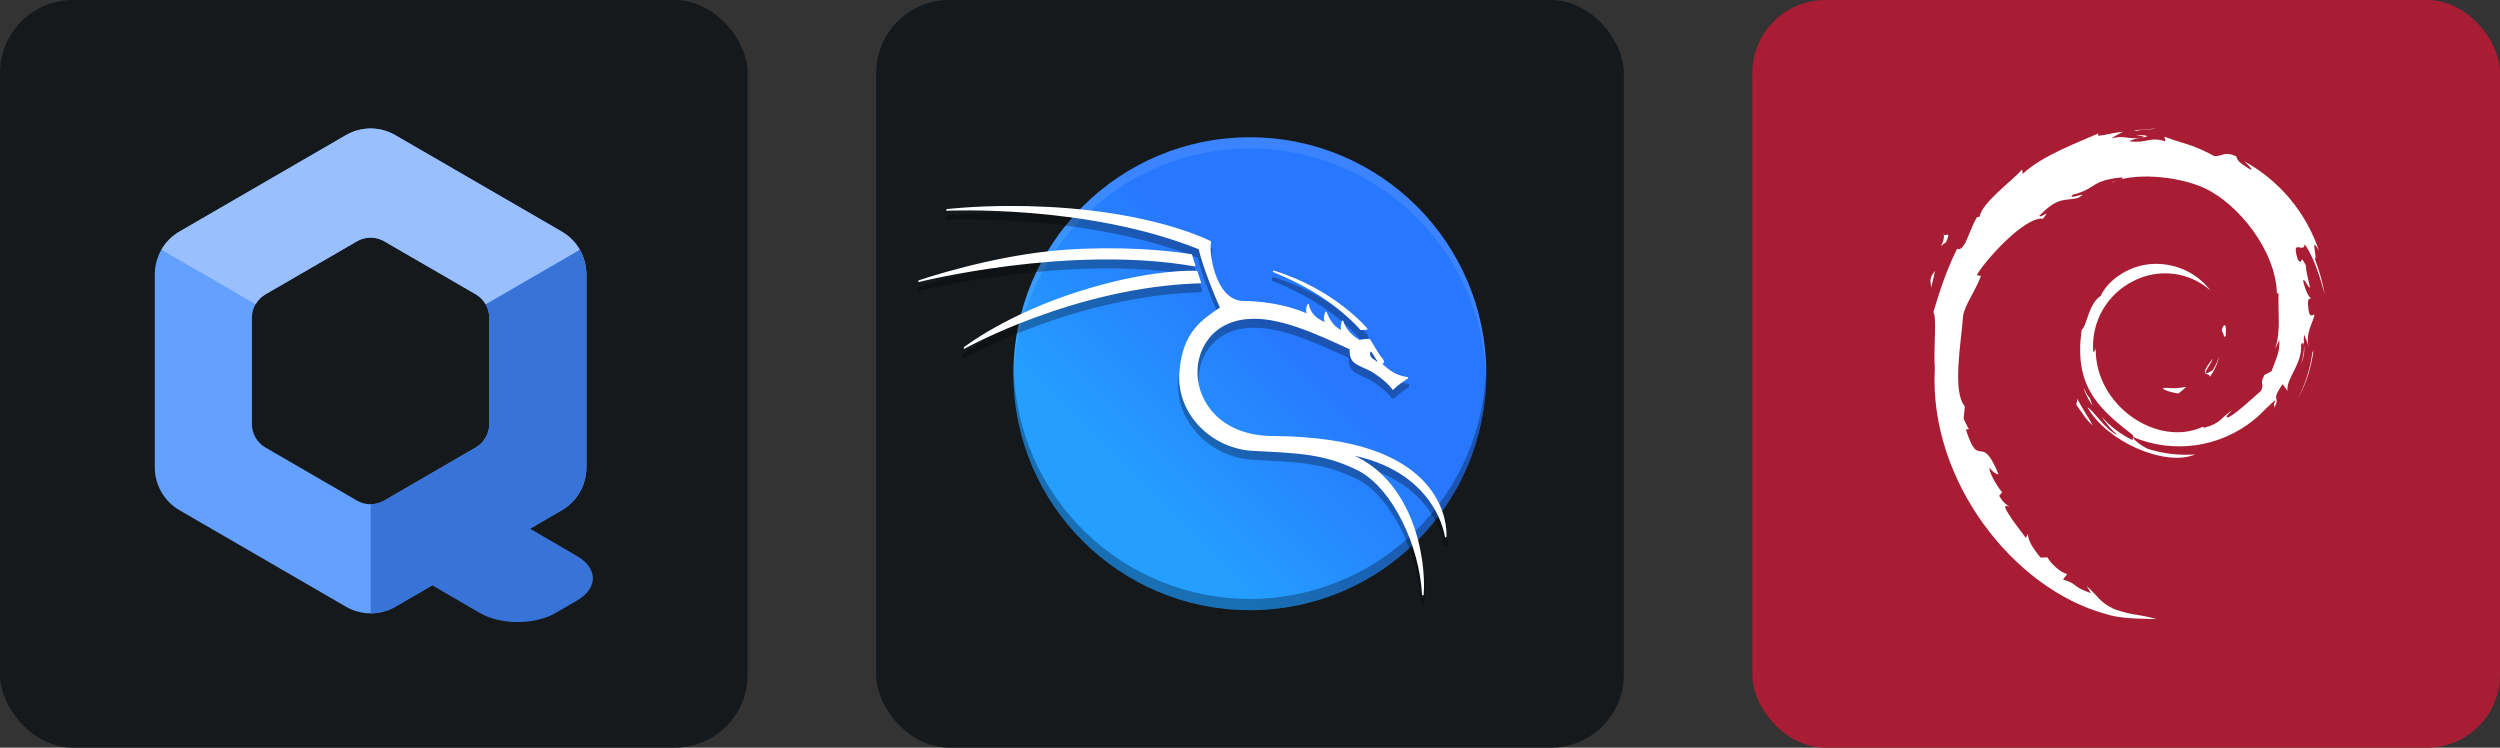
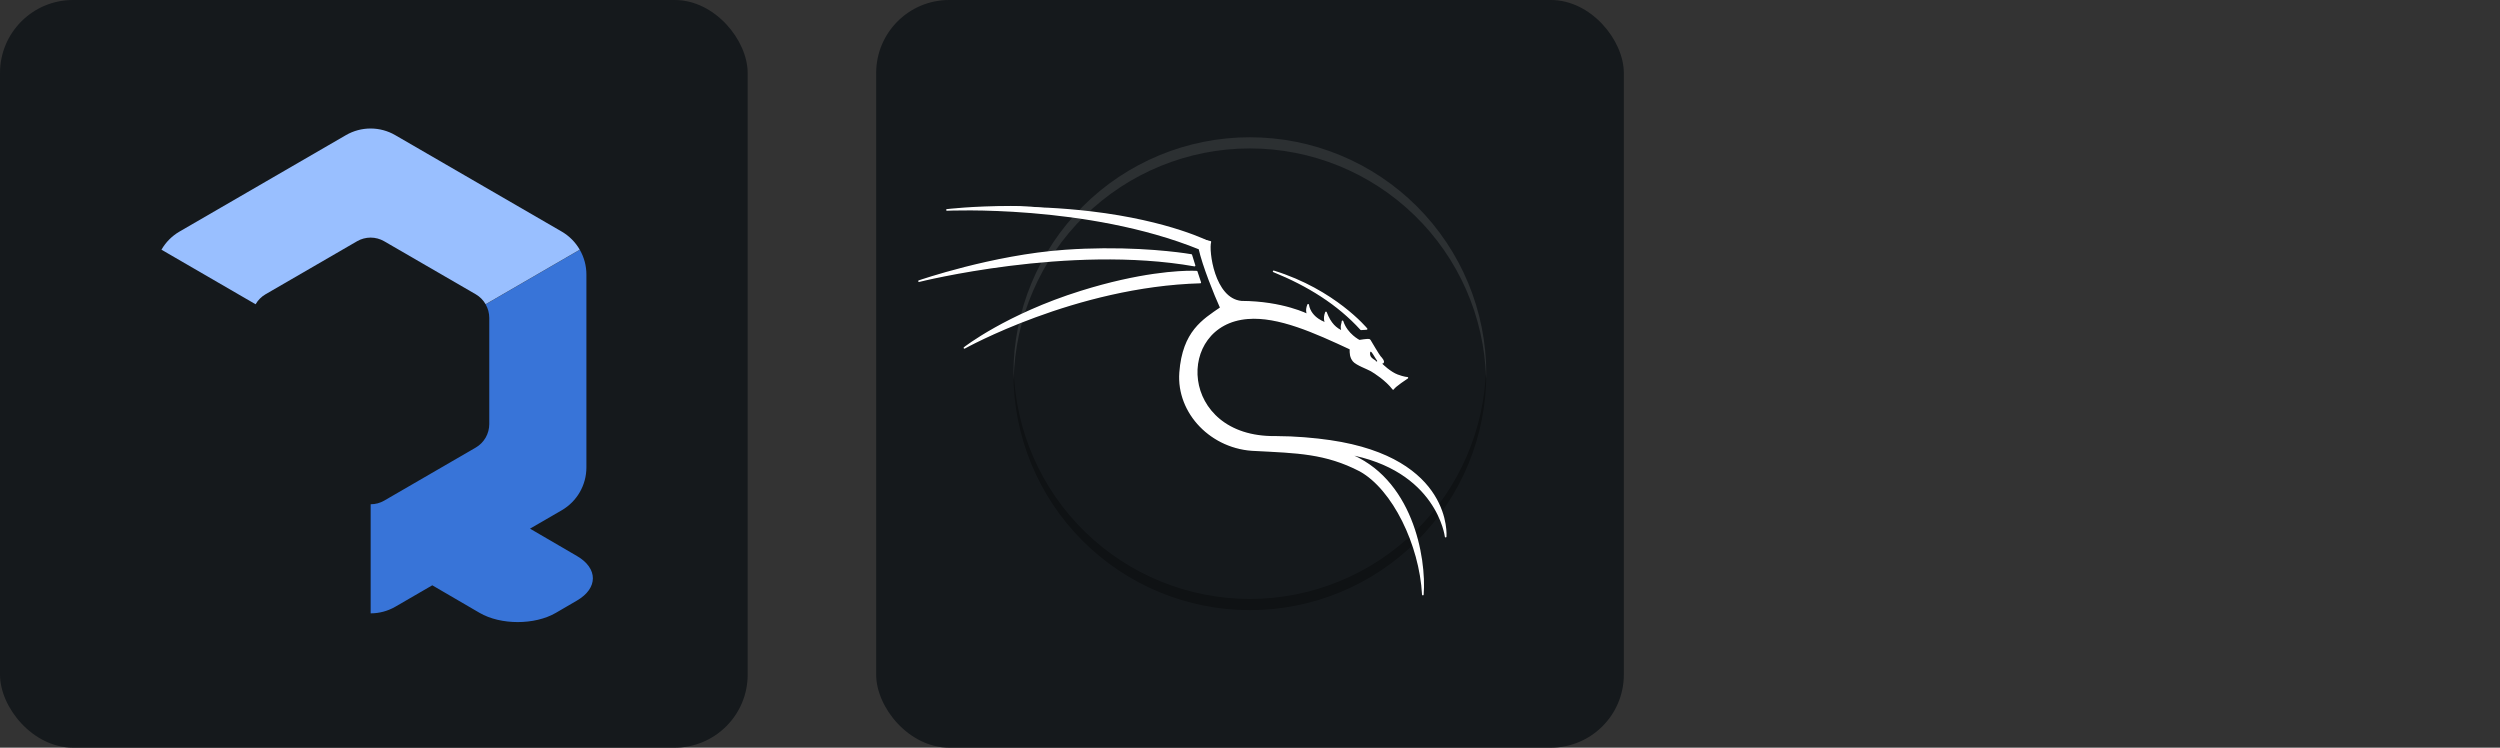
<svg xmlns="http://www.w3.org/2000/svg" width="160.5" height="48" viewBox="0 0 856 256" fill="none" version="1.1">
  <rect x="0" y="0" width="856" height="256" fill="#333333" stroke="none" />
  <defs>
    <linearGradient id="icon_1_linearGradient" x1="94.121" y1="171.767" x2="146.989" y2="118.898" gradientUnits="userSpaceOnUse">
      <stop stop-color="#249EFF" />
      <stop offset="1" stop-color="#2777FF" />
    </linearGradient>
  </defs>
  <g transform="translate(0, 0)">
    <svg width="256" height="256" title="Qubes OS" viewBox="0 0 256 256" fill="none" id="qubesos">
      <style>
#qubesos {
    rect {fill: #15191C}

    @media (prefers-color-scheme: light) {
        rect {fill: #F4F2ED}
    }
}
</style>
      <rect width="256" height="256" rx="25" fill="#15191C" />
-       <path d="M127.292 44.005C124.194 43.933 121.136 44.719 118.454 46.276L61.443 79.298C58.877 80.784 56.746 82.922 55.264 85.496C53.782 88.071 53.001 90.992 53 93.965V160.044C53.004 163.014 53.786 165.932 55.268 168.503C56.75 171.074 58.88 173.209 61.443 174.693L118.454 207.741C121.019 209.228 123.93 210.011 126.892 210.011C129.855 210.011 132.766 209.228 135.331 207.741L192.35 174.693C194.912 173.208 197.04 171.073 198.521 168.501C200.001 165.93 200.782 163.013 200.785 160.044V93.965C200.785 90.993 200.006 88.072 198.525 85.498C197.044 82.923 194.915 80.785 192.35 79.298L135.331 46.276C132.883 44.855 130.119 44.074 127.292 44.005ZM127.109 81.354C128.664 81.39 130.186 81.818 131.533 82.598L162.895 100.763C164.306 101.581 165.478 102.757 166.292 104.173C167.107 105.589 167.535 107.196 167.535 108.831V145.178C167.532 146.811 167.102 148.413 166.288 149.826C165.474 151.239 164.304 152.412 162.895 153.229L131.533 171.411C130.123 172.228 128.523 172.658 126.895 172.658C125.266 172.658 123.666 172.228 122.256 171.411L90.893 153.229C89.485 152.412 88.315 151.239 87.501 149.826C86.687 148.413 86.257 146.81 86.254 145.178V108.831C86.254 107.196 86.682 105.589 87.496 104.173C88.311 102.757 89.482 101.581 90.893 100.763L122.256 82.598C123.729 81.745 125.408 81.314 127.109 81.354Z" fill="#63A0FF" />
      <path d="M198.521 85.523L166.28 104.199C167.095 105.614 167.526 107.219 167.527 108.854V145.192C167.526 146.826 167.097 148.43 166.283 149.845C165.468 151.26 164.298 152.434 162.888 153.252L131.535 171.426C130.128 172.236 128.535 172.661 126.913 172.66V210.011C129.867 210.012 132.77 209.234 135.331 207.756L148.015 200.405L164.2 209.836C171.439 214.055 183.094 214.055 190.333 209.836L197.571 205.619C204.81 201.401 204.81 194.608 197.571 190.39L181.475 181.011L192.351 174.708C194.913 173.222 197.041 171.087 198.521 168.516C200.002 165.944 200.783 163.028 200.786 160.058V93.988C200.784 91.016 200.003 88.097 198.521 85.523Z" fill="#3874D8" />
      <path d="M55.28 85.495L87.515 104.18C88.328 102.763 89.498 101.586 90.908 100.767L122.265 82.598C123.676 81.782 125.275 81.353 126.903 81.354C128.53 81.355 130.129 81.785 131.539 82.601L162.899 100.766C164.301 101.583 165.465 102.755 166.275 104.165L198.504 85.49C197.028 82.923 194.906 80.789 192.35 79.302L135.323 46.268C132.76 44.784 129.853 44.002 126.894 44.001C123.935 44 121.028 44.78 118.464 46.262L61.453 79.297C58.889 80.785 56.76 82.923 55.28 85.497V85.495Z" fill="#99BFFF" />
    </svg>
  </g>
  <g transform="translate(300, 0)">
    <svg width="256" height="256" title="Kali Linux" viewBox="0 0 256 256" fill="none" id="kalilinux">
      <style>
#kalilinux {
    rect {fill: #15191C}

    @media (prefers-color-scheme: light) {
        rect {fill: #F4F2ED}
    }
}
</style>
      <rect width="256" height="256" rx="25" fill="#15191C" />
-       <path d="M127.954 208.907C172.663 208.907 208.908 172.664 208.908 127.954C208.908 83.244 172.663 47 127.954 47C83.244 47 47 83.244 47 127.954C47 172.664 83.244 208.907 127.954 208.907Z" fill="url(#icon_1_linearGradient)" />
      <path opacity="0.3" d="M208.828 125.717C208.414 146.899 199.713 167.073 184.593 181.913C169.473 196.752 149.139 205.073 127.953 205.09C106.879 205.076 86.639 196.846 71.537 182.145C56.435 167.445 47.661 147.435 47.08 126.367C47.049 126.895 47.022 127.423 47.001 127.951C47.001 149.421 55.53 170.012 70.712 185.195C85.894 200.376 106.484 208.905 127.955 208.905C138.586 208.905 149.113 206.811 158.934 202.743C168.756 198.675 177.681 192.711 185.198 185.195C192.716 177.677 198.678 168.753 202.747 158.932C206.815 149.109 208.909 138.583 208.909 127.951C208.893 127.206 208.867 126.461 208.83 125.716L208.828 125.717Z" fill="black" />
      <path opacity="0.1" d="M127.954 47.001C106.483 47.001 85.893 55.53 70.711 70.711C55.529 85.893 47 106.484 47 127.955C47.016 128.698 47.042 129.443 47.079 130.187C47.494 109.006 56.195 88.832 71.315 73.994C86.434 59.156 106.768 50.836 127.953 50.819C149.027 50.831 169.266 59.062 184.367 73.761C199.469 88.461 208.244 108.469 208.827 129.537C208.857 129.01 208.884 128.483 208.905 127.956C208.905 117.325 206.811 106.798 202.742 96.977C198.674 87.155 192.712 78.23 185.194 70.713C177.676 63.196 168.752 57.233 158.931 53.165C149.109 49.096 138.582 47.002 127.951 47.002L127.954 47.001Z" fill="white" />
-       <path opacity="0.3" d="M46.049 72.811C32.942 72.826 24.284 73.882 24.212 73.89C24.212 73.89 24.163 73.895 24.163 73.895C23.307 73.993 23.416 75.268 24.276 75.22C24.276 75.22 71.934 72.968 110.135 88.322C111.498 94.153 115.097 103.091 117.223 107.841C114.328 109.827 111.223 111.845 108.668 115.045C105.987 118.404 103.96 123.039 103.42 130.128C102.325 144.507 114.658 157.095 129.91 157.483C144.054 158.236 153.67 158.34 165.377 164.407C170.844 167.434 175.935 173.655 179.738 181.255C183.543 188.858 186.068 197.829 186.521 206.288C186.563 207.12 187.785 207.135 187.848 206.306C187.85 206.279 187.847 206.244 187.849 206.218C188.341 199.74 187.384 189.713 183.501 180.175C180.248 172.185 174.874 164.578 166.612 159.807C178.486 163.05 185.284 169.077 189.193 174.583C193.676 180.902 194.338 186.525 194.334 186.494C194.428 187.289 195.588 187.27 195.658 186.473C195.658 186.473 196.247 179.58 191.491 171.985C186.735 164.391 176.638 156.09 155.587 153C150.256 152.218 143.526 151.617 136.707 151.6C136.704 151.6 136.7 151.6 136.697 151.6C120.195 151.817 111.876 142.412 110.581 132.764C109.934 127.941 111.067 123.054 113.869 119.268C116.671 115.483 121.13 112.772 127.275 112.291H127.278C137.366 111.458 149.672 116.915 161.772 122.546C161.76 123.944 161.885 125.355 162.907 126.632C163.59 127.487 164.825 128.081 166.082 128.674C167.337 129.267 168.63 129.806 169.143 130.1C170.309 130.769 174.198 133.264 176.492 136.248C176.786 136.632 177.379 136.583 177.606 136.157C177.618 136.135 177.966 135.733 178.427 135.348C178.886 134.963 179.47 134.525 180.039 134.115C181.177 133.297 182.252 132.595 182.252 132.595C182.813 132.23 182.544 131.359 181.876 131.373C181.876 131.373 181.713 131.382 181.19 131.283C180.668 131.182 179.838 130.972 178.656 130.531C177.569 130.125 176.27 129.246 175.269 128.45C174.768 128.053 174.337 127.676 174.033 127.395C173.996 127.361 173.981 127.345 173.948 127.314C174.267 127.028 174.31 126.569 174.246 126.282C174.18 125.987 174.052 125.749 173.908 125.516C173.621 125.052 173.256 124.639 173.003 124.386C173.039 124.423 172.928 124.293 172.816 124.129C172.703 123.963 172.558 123.741 172.394 123.484C172.068 122.971 171.667 122.318 171.279 121.674C170.5 120.388 169.796 119.192 169.729 119.079C169.728 119.076 169.559 118.722 169.233 118.504C169.181 118.47 169.125 118.442 169.066 118.424C168.698 118.305 168.405 118.333 168.026 118.352C167.649 118.372 167.228 118.416 166.83 118.467C166.165 118.553 165.751 118.627 165.571 118.659C165.121 118.422 161.603 116.473 160.31 112.502C160.071 111.774 158.994 111.96 159.013 112.726C159.02 112.986 158.625 113.764 158.711 114.94C157.148 113.998 155.804 112.502 154.633 109.419C154.417 108.851 153.615 108.844 153.392 109.41C152.943 110.538 152.916 111.481 153.006 112.213C151.523 111.515 149.091 109.979 148.562 106.926C148.448 106.273 147.553 106.169 147.294 106.78C146.857 107.809 146.818 108.661 146.891 109.347C144.125 108.16 136.505 105.385 125.133 105.324C122.937 105.122 121.194 104.024 119.76 102.377C118.328 100.73 117.24 98.534 116.469 96.261C115.698 93.987 115.243 91.636 115.036 89.698C114.83 87.758 114.917 86.156 115.062 85.696C115.157 85.39 115.02 85.058 114.737 84.909C114.737 84.909 100.83 77.593 73.643 74.377C63.45 73.171 53.948 72.802 46.051 72.811L46.049 72.811ZM77.798 87.299C73.656 87.33 69.209 87.485 64.537 87.817C39.578 89.591 14.451 98.311 14.451 98.311C13.647 98.588 14.007 99.794 14.831 99.585C14.831 99.585 66.08 86.722 108.891 94.262C108.929 94.269 108.967 94.272 109.006 94.272H109.008C109.456 94.272 109.776 93.838 109.643 93.41L108.525 89.799C108.45 89.561 108.25 89.384 108.004 89.34C108.004 89.34 95.746 87.164 77.798 87.299C77.796 87.299 77.796 87.299 77.794 87.299L77.798 87.299ZM108.23 94.99C103.825 94.971 90.27 95.526 69.911 101.897C44.361 109.891 29.818 121.257 29.818 121.257C29.177 121.764 29.837 122.757 30.552 122.361C30.552 122.361 68.384 101.262 110.989 100.064C111.435 100.052 111.742 99.614 111.601 99.191L110.378 95.485C110.292 95.228 110.061 95.048 109.79 95.03C109.79 95.03 109.248 94.994 108.231 94.99L108.23 94.99ZM136.087 94.928C135.434 94.938 135.184 95.783 135.726 96.147H135.728C135.766 96.173 135.807 96.195 135.852 96.212C147.536 100.962 157.67 107.241 165.525 115.872C165.532 115.879 165.539 115.887 165.547 115.893L165.548 115.895C165.682 116.03 165.869 116.101 166.061 116.088L167.967 115.963C168.508 115.928 168.782 115.295 168.437 114.877C168.437 114.877 157.399 101.5 136.353 94.981C136.35 94.98 136.348 94.978 136.346 94.977C136.335 94.973 136.324 94.969 136.314 94.966C136.308 94.963 136.301 94.962 136.295 94.96C136.228 94.938 136.157 94.927 136.087 94.928ZM169.356 123.094C169.738 123.171 170.459 124.589 171.121 125.602C171.179 125.685 171.238 125.772 171.293 125.842C171.293 125.848 171.295 125.852 171.299 125.859C171.374 125.965 171.449 126.075 171.52 126.164C171.556 126.376 171.616 126.506 171.121 126.404C171.079 126.186 171.007 126.123 171.007 126.123C171.007 126.123 169.811 125.412 169.444 124.906C169.078 124.401 169.013 123.518 169.192 123.183C169.235 123.109 169.291 123.082 169.356 123.094Z" fill="black" />
-       <path d="M46.05 70.802C32.924 70.817 24.244 71.88 24.244 71.88C24.244 71.88 72.236 69.577 110.682 85.142C111.989 90.988 115.92 100.723 118.038 105.404C111.979 109.593 105.145 113.533 104.081 127.504C103.018 141.476 115.03 153.765 129.926 154.144C144.07 154.898 153.844 155.005 165.688 161.146C176.995 167.398 186.266 186.447 187.183 203.58C188.174 190.869 183.404 163.532 161.144 155.231C192.25 160.674 194.992 183.731 194.993 183.74C194.993 183.74 197.312 157.119 155.489 150.983C150.188 150.205 143.484 149.606 136.704 149.589C103.183 150.032 101.96 110.927 127.22 108.953C137.688 108.088 150.187 113.736 162.407 119.427C162.362 120.944 162.425 122.292 163.422 123.539C164.419 124.786 168.247 126.144 169.471 126.846C170.695 127.549 174.614 130.041 177.016 133.167C177.537 132.193 181.887 129.361 181.887 129.361C181.887 129.361 180.845 129.384 178.421 128.478C175.997 127.572 173.119 124.83 173.051 124.671C172.984 124.513 172.938 124.264 173.505 124.15C173.935 123.789 172.961 122.611 172.53 122.18C172.1 121.75 169.222 116.856 169.155 116.743C169.087 116.63 169.064 116.516 168.86 116.38C168.226 116.176 165.438 116.675 165.438 116.675C165.438 116.675 161.153 114.569 159.676 110.032C159.697 110.826 158.94 111.694 159.676 113.521C157.441 112.576 155.521 110.963 154.008 106.979C153.107 109.245 154.008 110.686 154.008 110.686C154.008 110.686 148.746 109.215 147.904 104.362C146.98 106.541 147.904 107.851 147.904 107.851C147.904 107.851 139.325 103.375 125.071 103.31C115.528 102.435 113.54 85.647 114.425 82.82C114.425 82.82 100.66 75.566 73.564 72.361C63.403 71.159 53.926 70.791 46.05 70.8L46.05 70.802ZM77.803 85.29C73.673 85.321 69.24 85.475 64.583 85.806C39.747 87.571 14.671 96.265 14.671 96.265C14.671 96.265 65.982 83.355 109.012 90.932H109.013L107.894 87.321C107.894 87.321 95.699 85.155 77.804 85.29L77.803 85.29ZM108.226 92.98C103.883 92.962 90.398 93.508 70.109 99.856C44.661 107.819 30.228 119.106 30.228 119.106C30.228 119.106 68.157 97.928 110.967 96.725L109.743 93.02C109.743 93.02 109.228 92.985 108.226 92.98ZM136.096 92.918C147.847 97.695 158.076 104.025 166.017 112.748L166.018 112.749L167.923 112.625C167.923 112.625 157.001 99.373 136.096 92.918ZM168.488 118.392L170.826 120.115C171.119 119.607 172.301 122.817 173.019 123.709C173.05 123.887 171.825 125.318 171.409 125.233C171.373 125.049 169.471 124.499 169.471 124.499C169.471 124.499 167.309 123.193 167.001 122.769C166.692 122.345 168.337 118.674 168.488 118.392Z" fill="white" stroke="white" stroke-width="0.56" stroke-linejoin="round" />
+       <path d="M46.05 70.802C32.924 70.817 24.244 71.88 24.244 71.88C24.244 71.88 72.236 69.577 110.682 85.142C111.989 90.988 115.92 100.723 118.038 105.404C111.979 109.593 105.145 113.533 104.081 127.504C103.018 141.476 115.03 153.765 129.926 154.144C144.07 154.898 153.844 155.005 165.688 161.146C176.995 167.398 186.266 186.447 187.183 203.58C188.174 190.869 183.404 163.532 161.144 155.231C192.25 160.674 194.992 183.731 194.993 183.74C194.993 183.74 197.312 157.119 155.489 150.983C150.188 150.205 143.484 149.606 136.704 149.589C103.183 150.032 101.96 110.927 127.22 108.953C137.688 108.088 150.187 113.736 162.407 119.427C162.362 120.944 162.425 122.292 163.422 123.539C164.419 124.786 168.247 126.144 169.471 126.846C170.695 127.549 174.614 130.041 177.016 133.167C177.537 132.193 181.887 129.361 181.887 129.361C181.887 129.361 180.845 129.384 178.421 128.478C175.997 127.572 173.119 124.83 173.051 124.671C172.984 124.513 172.938 124.264 173.505 124.15C173.935 123.789 172.961 122.611 172.53 122.18C172.1 121.75 169.222 116.856 169.155 116.743C169.087 116.63 169.064 116.516 168.86 116.38C168.226 116.176 165.438 116.675 165.438 116.675C165.438 116.675 161.153 114.569 159.676 110.032C159.697 110.826 158.94 111.694 159.676 113.521C157.441 112.576 155.521 110.963 154.008 106.979C153.107 109.245 154.008 110.686 154.008 110.686C154.008 110.686 148.746 109.215 147.904 104.362C146.98 106.541 147.904 107.851 147.904 107.851C147.904 107.851 139.325 103.375 125.071 103.31C115.528 102.435 113.54 85.647 114.425 82.82C63.403 71.159 53.926 70.791 46.05 70.8L46.05 70.802ZM77.803 85.29C73.673 85.321 69.24 85.475 64.583 85.806C39.747 87.571 14.671 96.265 14.671 96.265C14.671 96.265 65.982 83.355 109.012 90.932H109.013L107.894 87.321C107.894 87.321 95.699 85.155 77.804 85.29L77.803 85.29ZM108.226 92.98C103.883 92.962 90.398 93.508 70.109 99.856C44.661 107.819 30.228 119.106 30.228 119.106C30.228 119.106 68.157 97.928 110.967 96.725L109.743 93.02C109.743 93.02 109.228 92.985 108.226 92.98ZM136.096 92.918C147.847 97.695 158.076 104.025 166.017 112.748L166.018 112.749L167.923 112.625C167.923 112.625 157.001 99.373 136.096 92.918ZM168.488 118.392L170.826 120.115C171.119 119.607 172.301 122.817 173.019 123.709C173.05 123.887 171.825 125.318 171.409 125.233C171.373 125.049 169.471 124.499 169.471 124.499C169.471 124.499 167.309 123.193 167.001 122.769C166.692 122.345 168.337 118.674 168.488 118.392Z" fill="white" stroke="white" stroke-width="0.56" stroke-linejoin="round" />
      <path d="M46.05 70.802C32.924 70.817 24.244 71.88 24.244 71.88C24.244 71.88 72.236 69.577 110.682 85.142C111.989 90.988 115.92 100.723 118.038 105.404C111.979 109.593 105.145 113.533 104.081 127.504C103.018 141.476 115.03 153.765 129.926 154.144C144.07 154.898 153.844 155.005 165.688 161.146C176.995 167.398 186.266 186.447 187.183 203.58C188.174 190.869 183.404 163.532 161.144 155.231C192.25 160.674 194.992 183.731 194.993 183.74C194.993 183.74 197.312 157.119 155.489 150.983C150.188 150.205 143.484 149.606 136.704 149.589C103.183 150.032 101.96 110.927 127.22 108.953C137.688 108.088 150.187 113.736 162.407 119.427C162.362 120.944 162.425 122.292 163.422 123.539C164.419 124.786 168.247 126.144 169.471 126.846C170.695 127.549 174.614 130.041 177.016 133.167C177.537 132.193 181.887 129.361 181.887 129.361C181.887 129.361 180.845 129.384 178.421 128.478C175.997 127.572 173.119 124.83 173.051 124.671C172.984 124.513 172.938 124.264 173.505 124.15C173.935 123.789 172.961 122.611 172.53 122.18C172.1 121.75 169.222 116.856 169.155 116.743C169.087 116.63 169.064 116.516 168.86 116.38C168.226 116.176 165.438 116.675 165.438 116.675C165.438 116.675 161.153 114.569 159.676 110.032C159.697 110.826 158.94 111.694 159.676 113.521C157.441 112.576 155.521 110.963 154.008 106.979C153.107 109.245 154.008 110.686 154.008 110.686C154.008 110.686 148.746 109.215 147.904 104.362C146.98 106.541 147.904 107.851 147.904 107.851C147.904 107.851 139.325 103.375 125.071 103.31C115.528 102.435 113.54 85.647 114.425 82.82C114.425 82.82 100.66 75.566 73.564 72.361C63.403 71.159 53.926 70.791 46.05 70.8L46.05 70.802ZM77.803 85.29C73.673 85.321 69.24 85.475 64.583 85.806C39.747 87.571 14.671 96.265 14.671 96.265C14.671 96.265 65.982 83.355 109.012 90.932H109.013L107.894 87.321C107.894 87.321 95.699 85.29 77.804 85.29L77.803 85.29ZM108.226 92.98C103.883 92.962 90.398 93.508 70.109 99.856C44.661 107.819 30.228 119.106 30.228 119.106C30.228 119.106 68.157 97.928 110.967 96.725L109.743 93.02C109.743 93.02 109.228 92.985 108.226 92.98ZM136.096 92.918C147.847 97.695 158.076 104.025 166.017 112.748L166.018 112.749L167.923 112.625C167.923 112.625 157.001 99.373 136.096 92.918ZM169.356 120.419C169.738 120.495 170.46 121.914 171.122 122.927C171.181 123.009 171.24 123.097 171.296 123.166C171.297 123.172 171.297 123.176 171.298 123.182C171.373 123.289 171.449 123.4 171.52 123.489C171.556 123.701 171.616 123.83 171.121 123.728C171.079 123.51 171.007 123.448 171.007 123.448C171.007 123.448 169.811 122.735 169.444 122.231C169.076 121.726 169.011 120.843 169.191 120.508C169.235 120.432 169.291 120.405 169.356 120.419Z" fill="white" />
    </svg>
  </g>
  <g transform="translate(600, 0)">
    <svg width="256" height="256" title="Debian" viewBox="0 0 256 256" fill="none">
-       <rect width="256" height="256" rx="25" fill="#A81D33" />
-       <path d="M141.659 132.784C138.859 132.784 142.219 134.184 145.865 134.744C146.845 134.044 147.755 133.204 148.595 132.434C146.321 132.934 143.972 133.052 141.659 132.784ZM156.644 129.074C158.254 126.765 159.444 124.245 159.933 121.655C159.514 123.545 158.534 125.155 157.624 126.765C152.374 130.054 157.134 124.875 157.624 122.845C152.024 129.914 156.854 127.045 156.644 129.074ZM162.11 114.726C162.46 109.68 161.13 111.22 160.71 113.179C161.2 113.459 161.62 116.686 162.11 114.726ZM131.16 46.17C132.56 46.45 134.31 46.66 134.1 47.01C135.71 46.66 136.059 46.31 131.09 46.17M134.1 47.01L133.05 47.22L134.03 47.15V47.01M180.455 116.609C180.595 121.088 179.055 123.258 177.795 127.108L175.346 128.374C173.386 132.154 175.556 130.824 174.156 133.834C171.076 136.563 164.777 142.373 162.817 142.94C161.41 142.94 163.797 141.19 164.147 140.56C160.01 143.36 160.78 144.759 154.551 146.509L154.341 146.089C138.796 153.368 117.225 138.95 117.575 119.199C117.365 120.388 117.085 120.109 116.735 120.598C116.31 115.575 117.423 110.542 119.924 106.166C122.425 101.789 126.197 98.277 130.74 96.094C134.932 93.984 139.66 93.177 144.315 93.775C148.969 94.374 153.339 96.352 156.861 99.454C154.622 96.55 151.731 94.214 148.423 92.633C145.115 91.053 141.482 90.272 137.816 90.355C129.557 90.425 121.851 95.674 119.262 101.344C115.062 104.004 114.572 111.633 112.752 112.969C110.226 131.174 117.372 139.02 129.41 148.259C131.3 149.589 129.97 149.729 130.25 150.709C126.16 148.768 122.515 146.004 119.542 142.59C121.151 144.899 122.831 147.209 125.141 148.959C121.291 147.699 116.252 139.86 114.782 139.51C121.291 151.129 141.239 159.955 151.605 155.608C146.093 155.998 140.558 155.333 135.297 153.648C132.987 152.528 129.907 150.079 130.397 149.659C137.17 152.508 144.59 153.467 151.864 152.431C159.139 151.396 165.997 148.406 171.706 143.78C174.786 141.33 178.215 137.2 179.195 137.13C177.795 139.37 179.475 138.25 178.355 140.21C181.435 135.171 176.955 138.11 181.575 131.531L183.255 133.841C182.625 129.641 188.434 124.595 187.874 118.009C189.204 115.909 189.274 120.108 187.874 124.798C189.904 119.619 188.434 118.849 188.924 114.579C189.484 115.979 190.184 117.519 190.534 118.989C189.274 114.089 191.934 110.59 192.493 107.79C191.864 107.44 190.534 109.89 190.254 104.08C190.254 101.491 190.954 102.681 191.234 102.121C190.674 101.771 189.414 99.881 188.574 96.094C189.134 95.185 190.114 98.404 190.954 98.474C190.394 95.535 189.554 93.225 189.554 90.915C187.174 86.156 188.714 91.615 186.754 88.815C184.374 81.179 188.854 87.066 189.134 83.636C192.913 89.025 195.013 97.354 196 100.854C195.3 96.654 194.04 92.455 192.57 88.535C193.69 89.025 190.751 79.85 194.04 85.946C189.683 72.829 180.527 61.845 168.409 55.199C169.669 56.389 171.349 57.928 170.719 58.138C165.47 54.989 166.38 54.779 165.61 53.449C161.34 51.699 161.06 53.589 158.191 53.449C150.072 49.109 148.532 49.599 141.099 46.8L141.449 48.409C136.059 46.66 135.15 49.109 129.34 48.409C128.99 48.13 131.23 47.43 133.05 47.15C127.863 47.849 128.143 46.17 123.034 47.36C124.224 46.45 125.554 45.89 126.884 45.12C122.684 45.4 116.805 47.57 118.625 45.61C111.703 48.759 99.433 53.099 92.574 59.538L92.371 57.998C89.221 61.778 78.653 69.274 77.813 74.173L76.896 74.383C75.286 77.183 74.236 80.332 72.906 83.209C70.807 86.849 69.757 84.609 70.107 85.169C65.907 93.708 63.807 100.924 61.988 106.88C63.248 108.77 61.988 118.429 62.478 126.198C60.378 164.434 89.354 201.62 121.011 210.229C125.701 211.839 132.56 211.839 138.439 211.979C131.51 210.019 130.6 210.929 123.881 208.549C118.982 206.31 117.932 203.65 114.502 200.64L115.902 203.09C109.106 200.71 111.912 200.151 106.376 198.401L107.846 196.511C105.676 196.301 102.037 192.801 101.057 190.842L98.677 190.912C95.808 187.405 94.268 184.815 94.408 182.786L93.631 184.185C92.721 182.716 82.992 170.88 88.031 173.61C87.122 172.77 85.862 172.21 84.532 169.76L85.512 168.57C83.062 165.491 81.032 161.431 81.172 160.171C82.572 161.851 83.412 162.271 84.322 162.481C78.163 147.279 77.813 161.641 73.116 147.069L74.166 146.929C73.466 145.809 72.906 144.549 72.346 143.36L72.766 139.16C68.357 133.981 71.507 117.449 72.136 108.35C72.626 104.57 75.846 100.651 78.296 94.485L76.826 94.205C79.626 89.235 93.211 74.103 99.51 74.88C102.52 71.031 98.88 74.88 98.25 73.9C104.969 66.964 107.069 69.001 111.556 67.741C116.455 64.934 107.356 68.861 109.666 66.684C118.065 64.584 115.615 61.785 126.611 60.735C127.731 61.435 123.881 61.715 122.971 62.555C129.97 59.125 145.025 59.965 154.901 64.444C166.31 69.834 179.125 85.519 179.615 100.364L180.175 100.504C179.895 106.453 181.085 113.249 178.985 119.479L180.385 116.539M111.283 136.64L110.933 138.6C112.752 141.05 114.222 143.71 116.532 145.669C114.852 142.38 113.592 141.05 111.283 136.57M115.622 136.43C114.642 135.381 114.082 134.051 113.452 132.791C114.012 135.031 115.272 136.99 116.462 138.95L115.622 136.43ZM192.227 119.759L191.738 120.808C191.038 126.128 189.358 131.384 186.908 136.29C189.708 131.181 191.458 125.505 192.157 119.759M131.65 44.84C133.54 44.14 136.269 44.49 138.299 44C135.71 44.21 133.12 44.35 130.6 44.7L131.65 44.84ZM65.55 79.99C66.04 83.979 62.541 85.589 66.32 82.929C68.42 78.31 65.55 81.669 65.62 79.99M61.141 98.614C61.981 95.885 62.191 94.275 62.541 92.735C60.091 95.814 61.351 96.445 61.141 98.544" fill="white" />
-     </svg>
+       </svg>
  </g>
</svg>